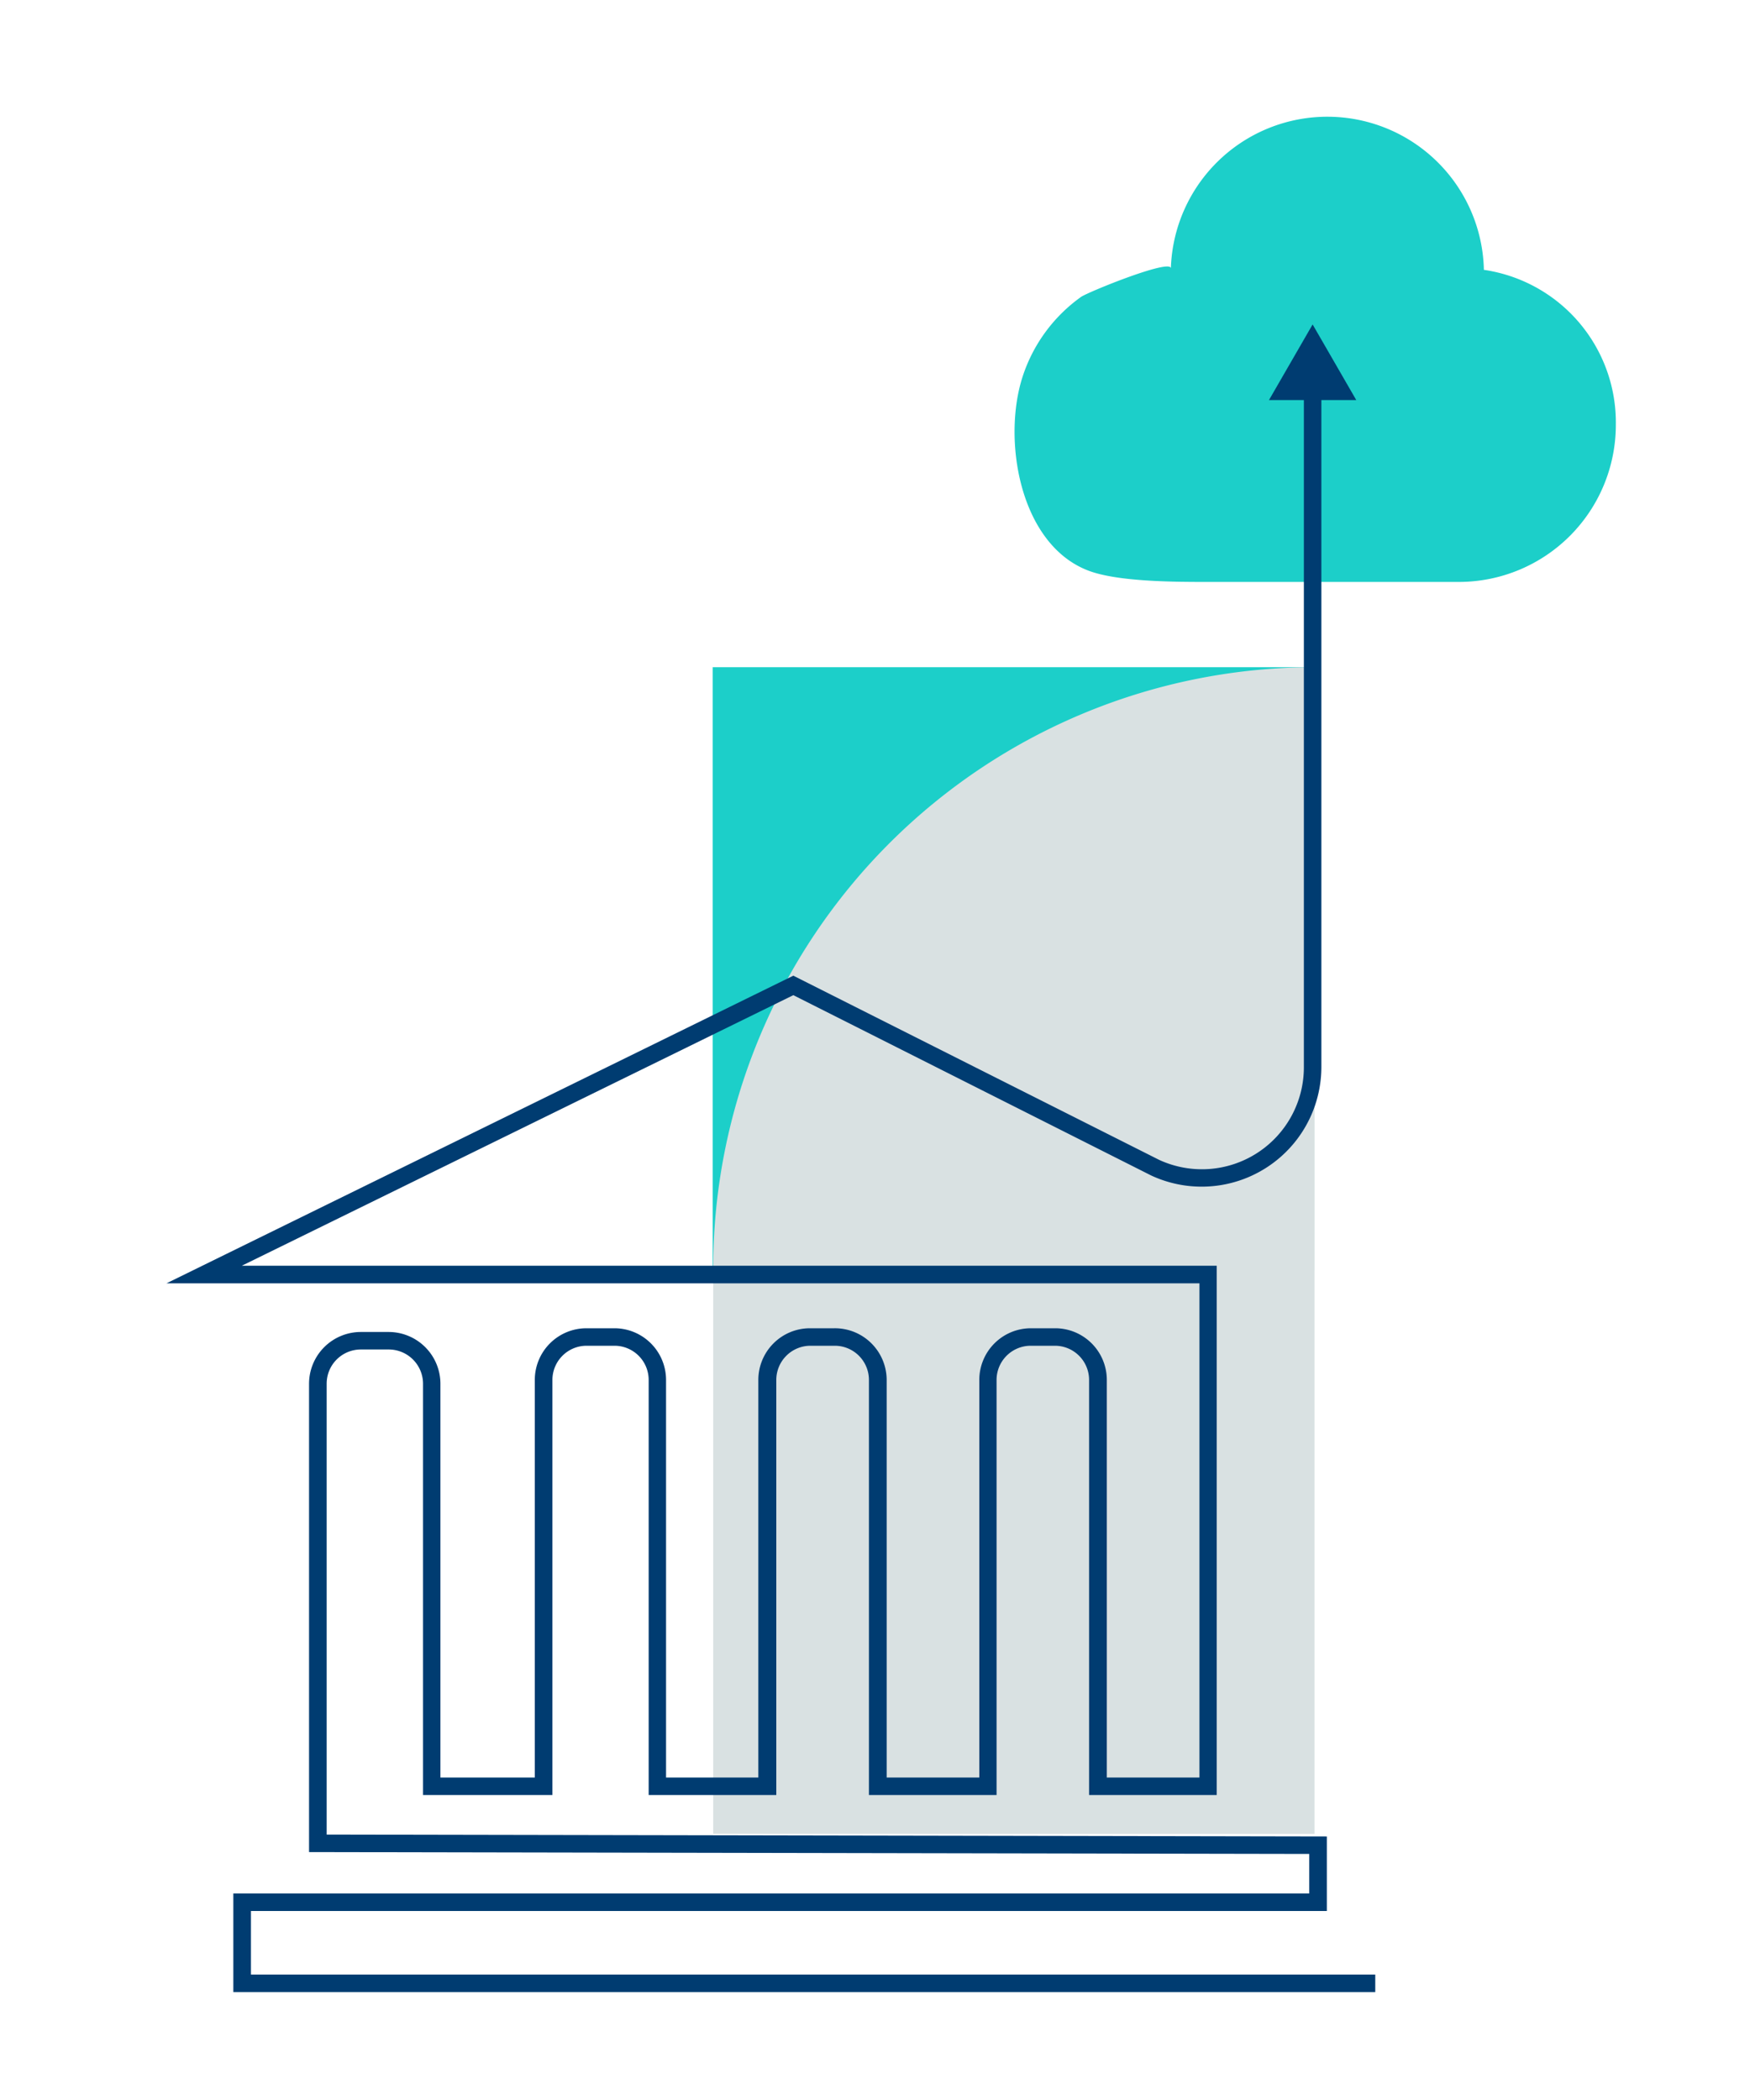
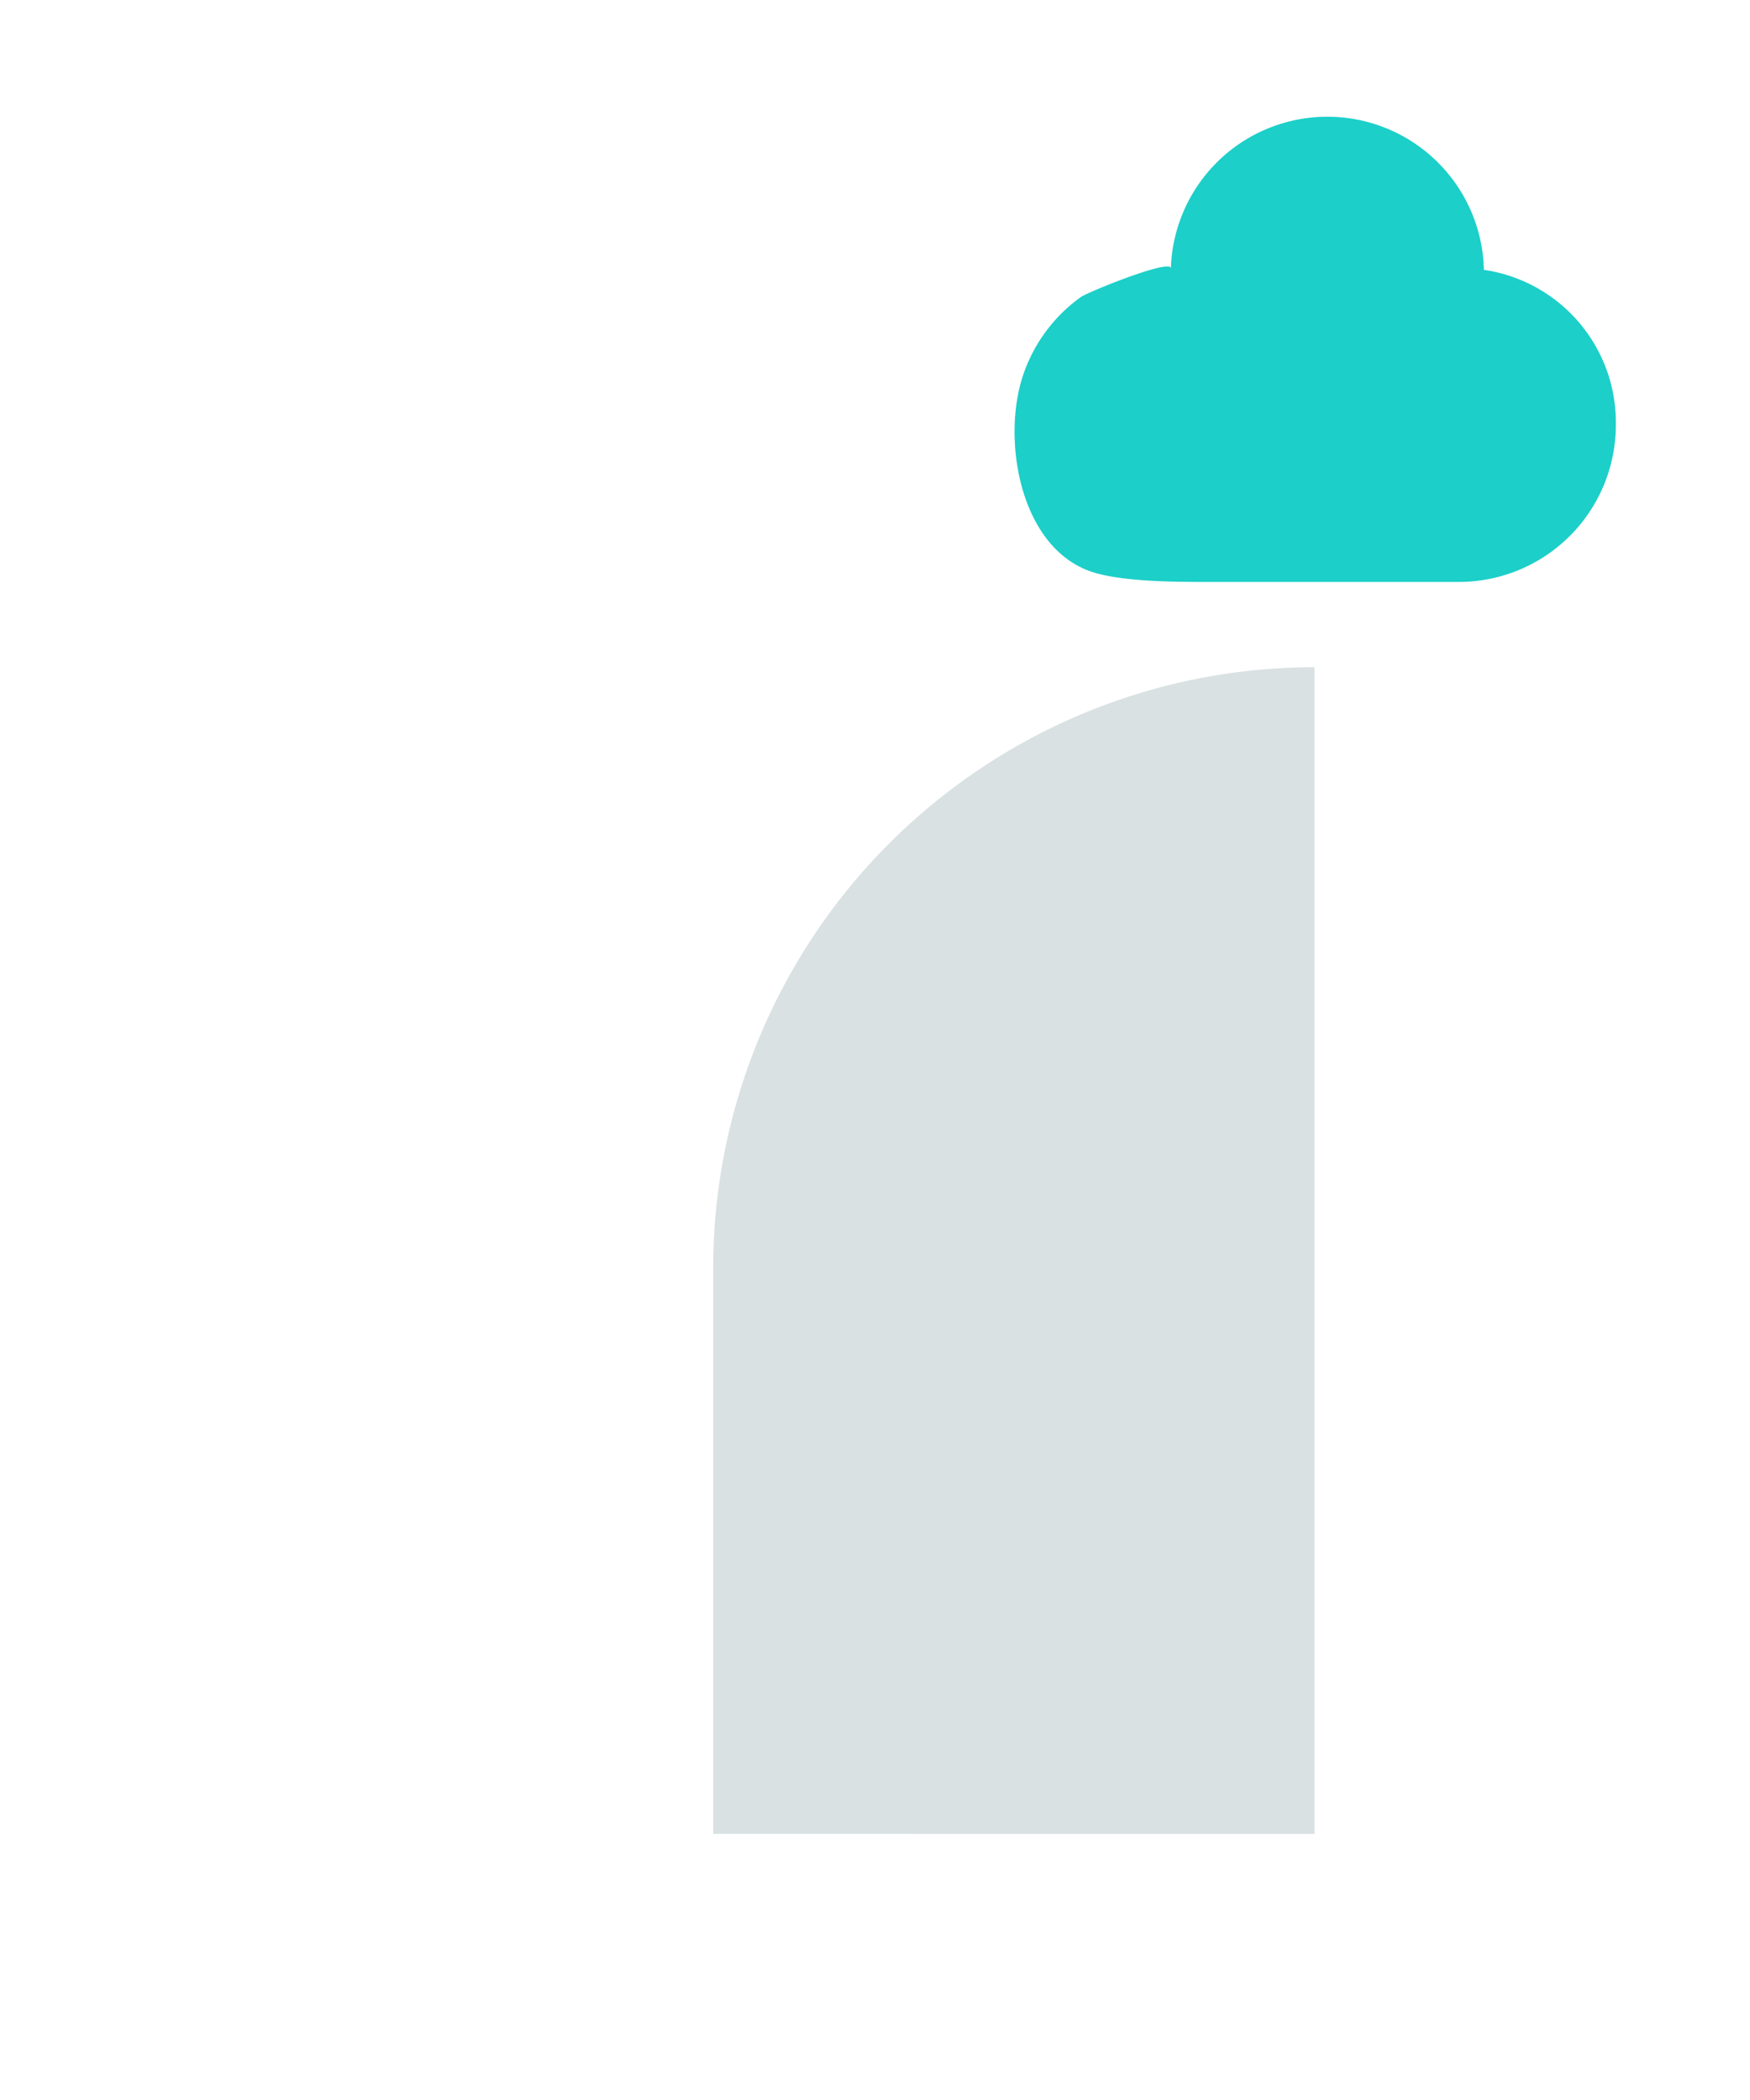
<svg xmlns="http://www.w3.org/2000/svg" id="Pictograms_OUTLINE" data-name="Pictograms OUTLINE" width="150" height="180" viewBox="0 0 150 180">
  <defs>
    <style>.cls-1{fill:#1ccfc9;}.cls-2{fill:#d9e1e2;}.cls-3{fill:#003c71;}</style>
  </defs>
  <path class="cls-1" d="M127.19,23.13A13.42,13.42,0,0,0,100.36,23c0-.86-7.14,2.05-7.7,2.45a13.53,13.53,0,0,0-5,6.81c-1.76,5.38-.29,14.32,5.55,16.62,2.52,1,7.56,1,10.3,1h21.62A13.46,13.46,0,0,0,138.5,36.41,13.22,13.22,0,0,0,127.19,23.13Z" />
-   <rect class="cls-1" x="61.09" y="57.19" width="51.54" height="51.71" />
  <path class="cls-2" d="M112.67,57.19h0a0,0,0,0,1,0,0v100a0,0,0,0,1,0,0H61.13a0,0,0,0,1,0,0V108.73a51.54,51.54,0,0,1,51.54-51.54Z" />
-   <path class="cls-3" d="M117.88,170.75H20V162.3h92.22v-3.39l-85.73-.16V118.6a4.44,4.44,0,0,1,4.42-4.43h2.41a4.44,4.44,0,0,1,4.43,4.43v33.76h8.09V118.29a4.43,4.43,0,0,1,4.42-4.44h2.41a4.43,4.43,0,0,1,4.42,4.44v34.07H65V118.29a4.43,4.43,0,0,1,4.42-4.44h2.1A4.44,4.44,0,0,1,76,118.29v34.07h7.94V118.29a4.43,4.43,0,0,1,4.42-4.44h2.09a4.43,4.43,0,0,1,4.42,4.44v34.07h7.94V110H14.27L68,83.63,99.34,99.41a8.74,8.74,0,0,0,12.42-8V33.2h1.5V91.45a10.26,10.26,0,0,1-14.58,9.31L68,85.3,20.73,108.49h83.56v45.37H93.35V118.29a2.93,2.93,0,0,0-2.92-2.94H88.34a2.93,2.93,0,0,0-2.92,2.94v35.57H74.48V118.29a2.93,2.93,0,0,0-2.92-2.94h-2.1a2.93,2.93,0,0,0-2.92,2.94v35.57H55.6V118.29a2.93,2.93,0,0,0-2.92-2.94H50.27a2.93,2.93,0,0,0-2.92,2.94v35.57H36.26V118.6a2.94,2.94,0,0,0-2.93-2.93H30.92A2.93,2.93,0,0,0,28,118.6v38.65l85.73.16v6.39H21.51v5.45h96.37Z" />
-   <polygon class="cls-3" points="108.77 34.29 112.51 27.81 116.25 34.29 108.77 34.29" />
</svg>